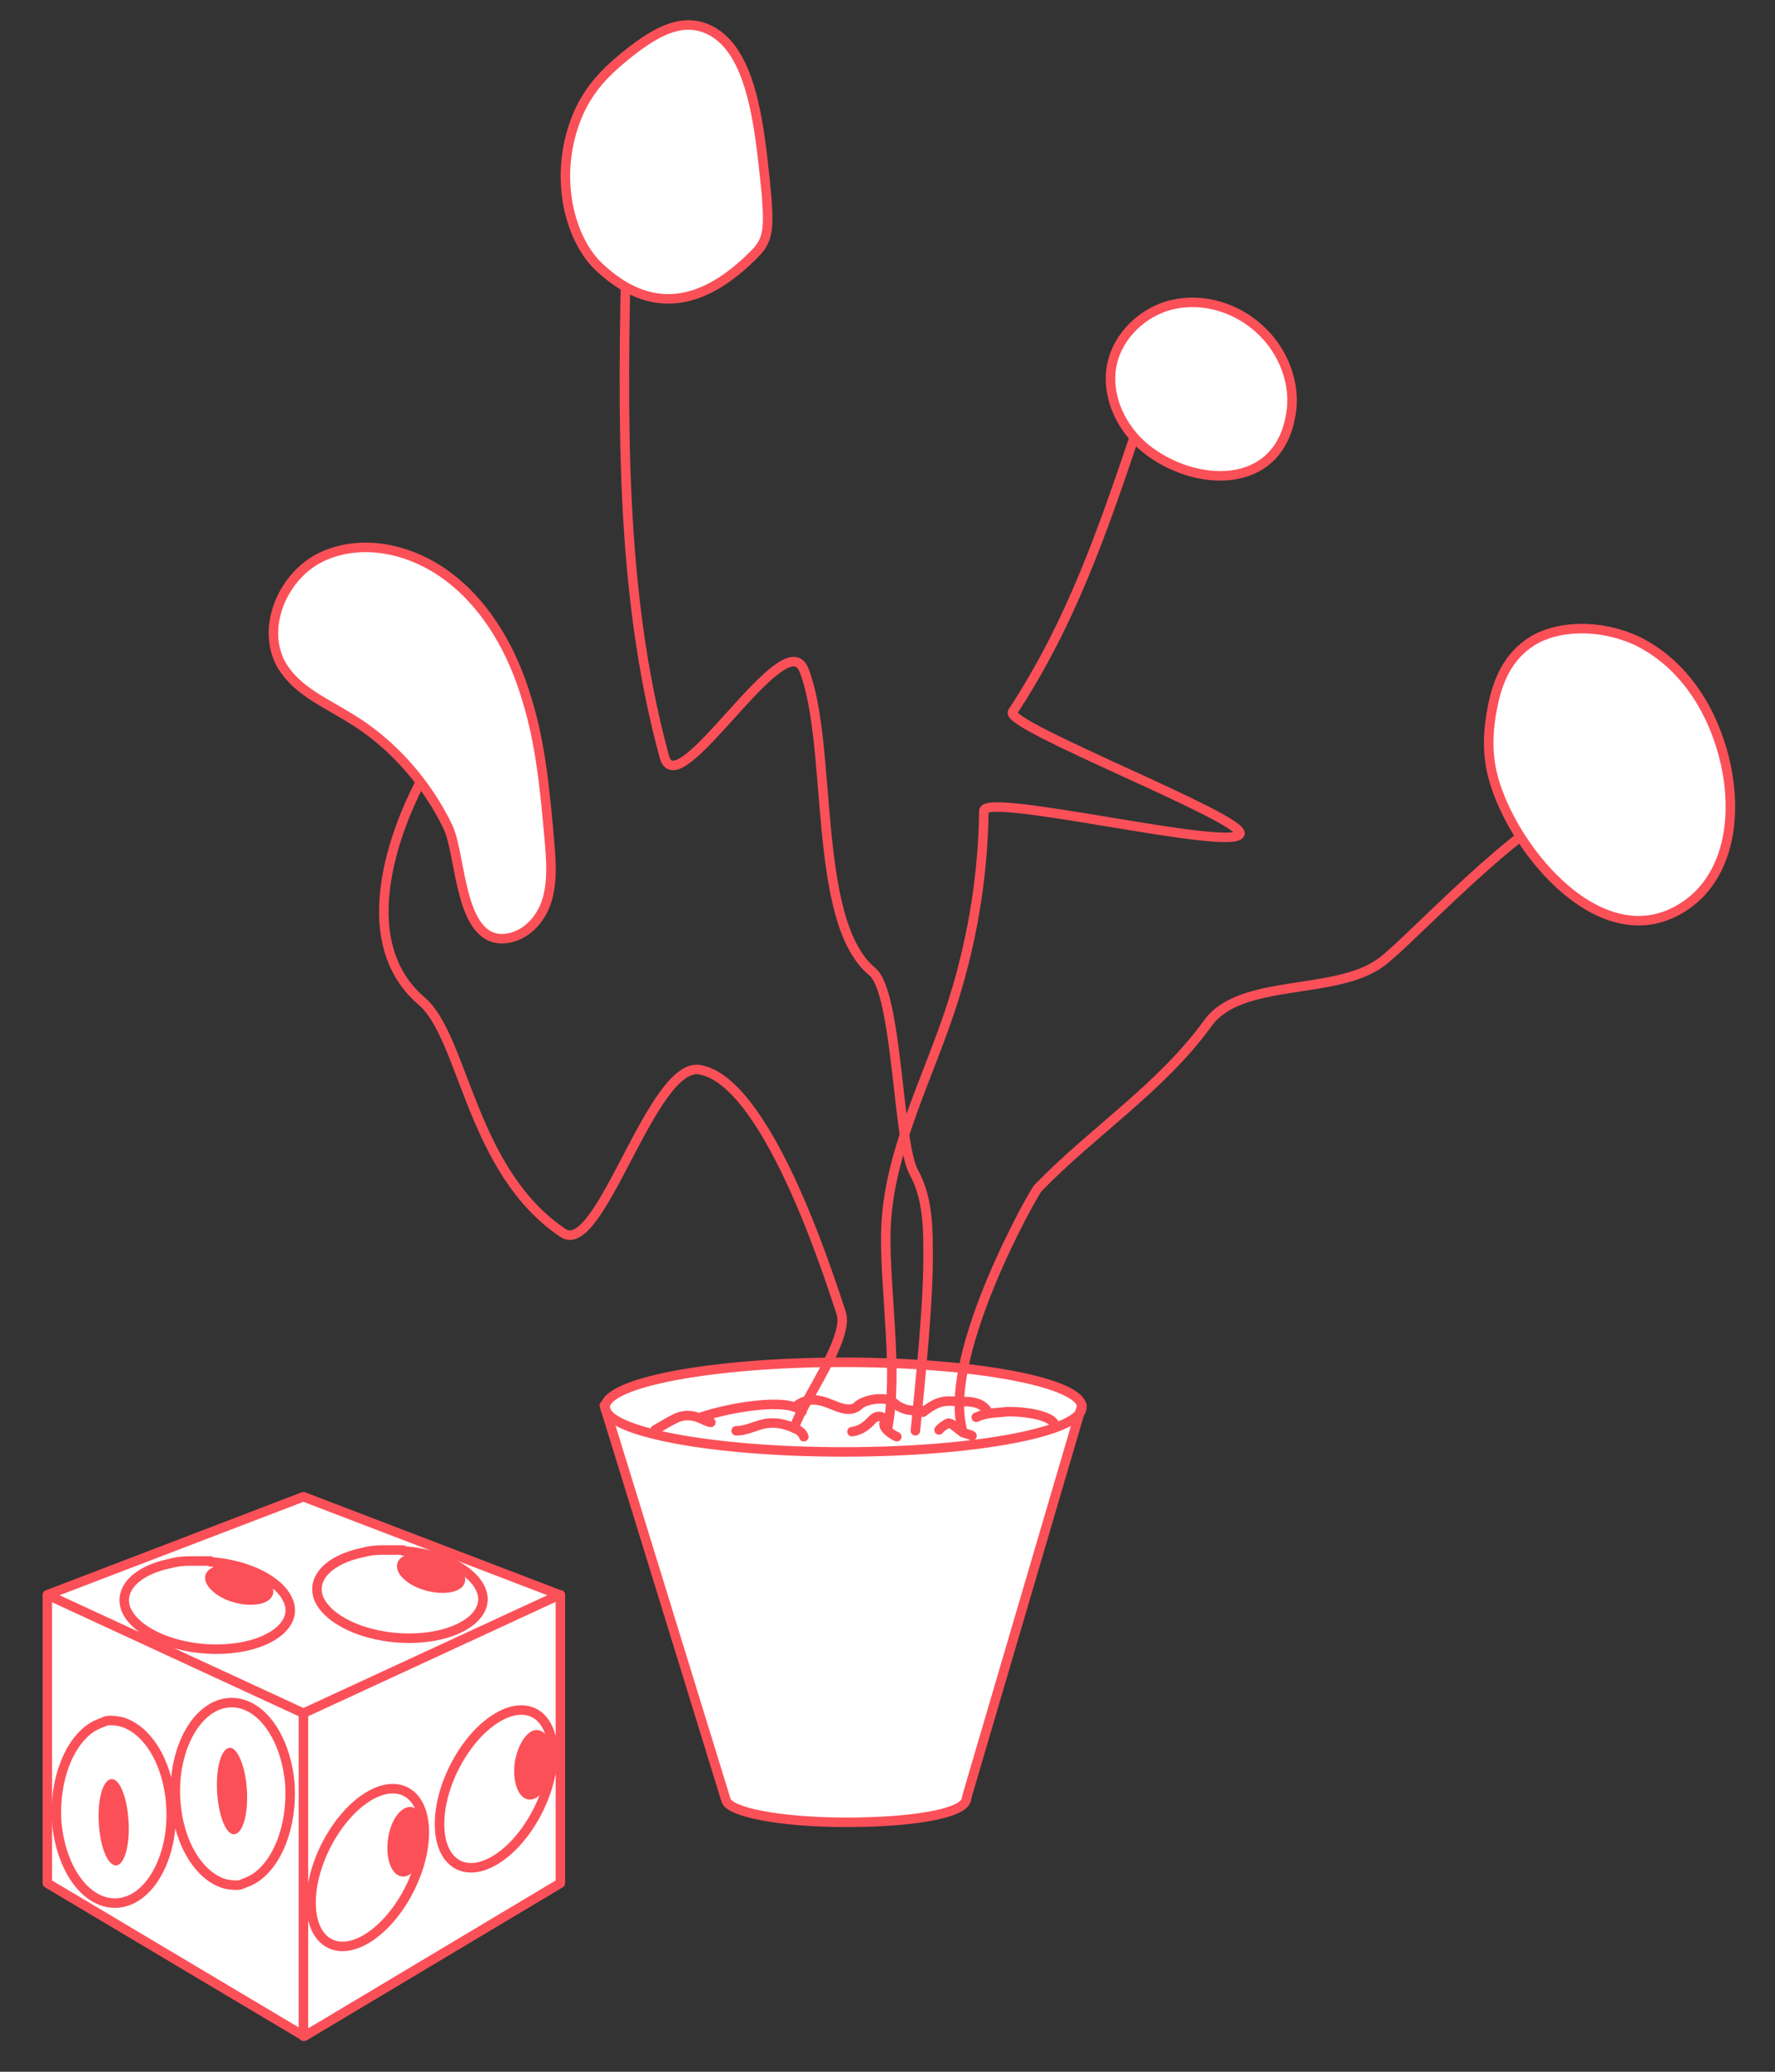
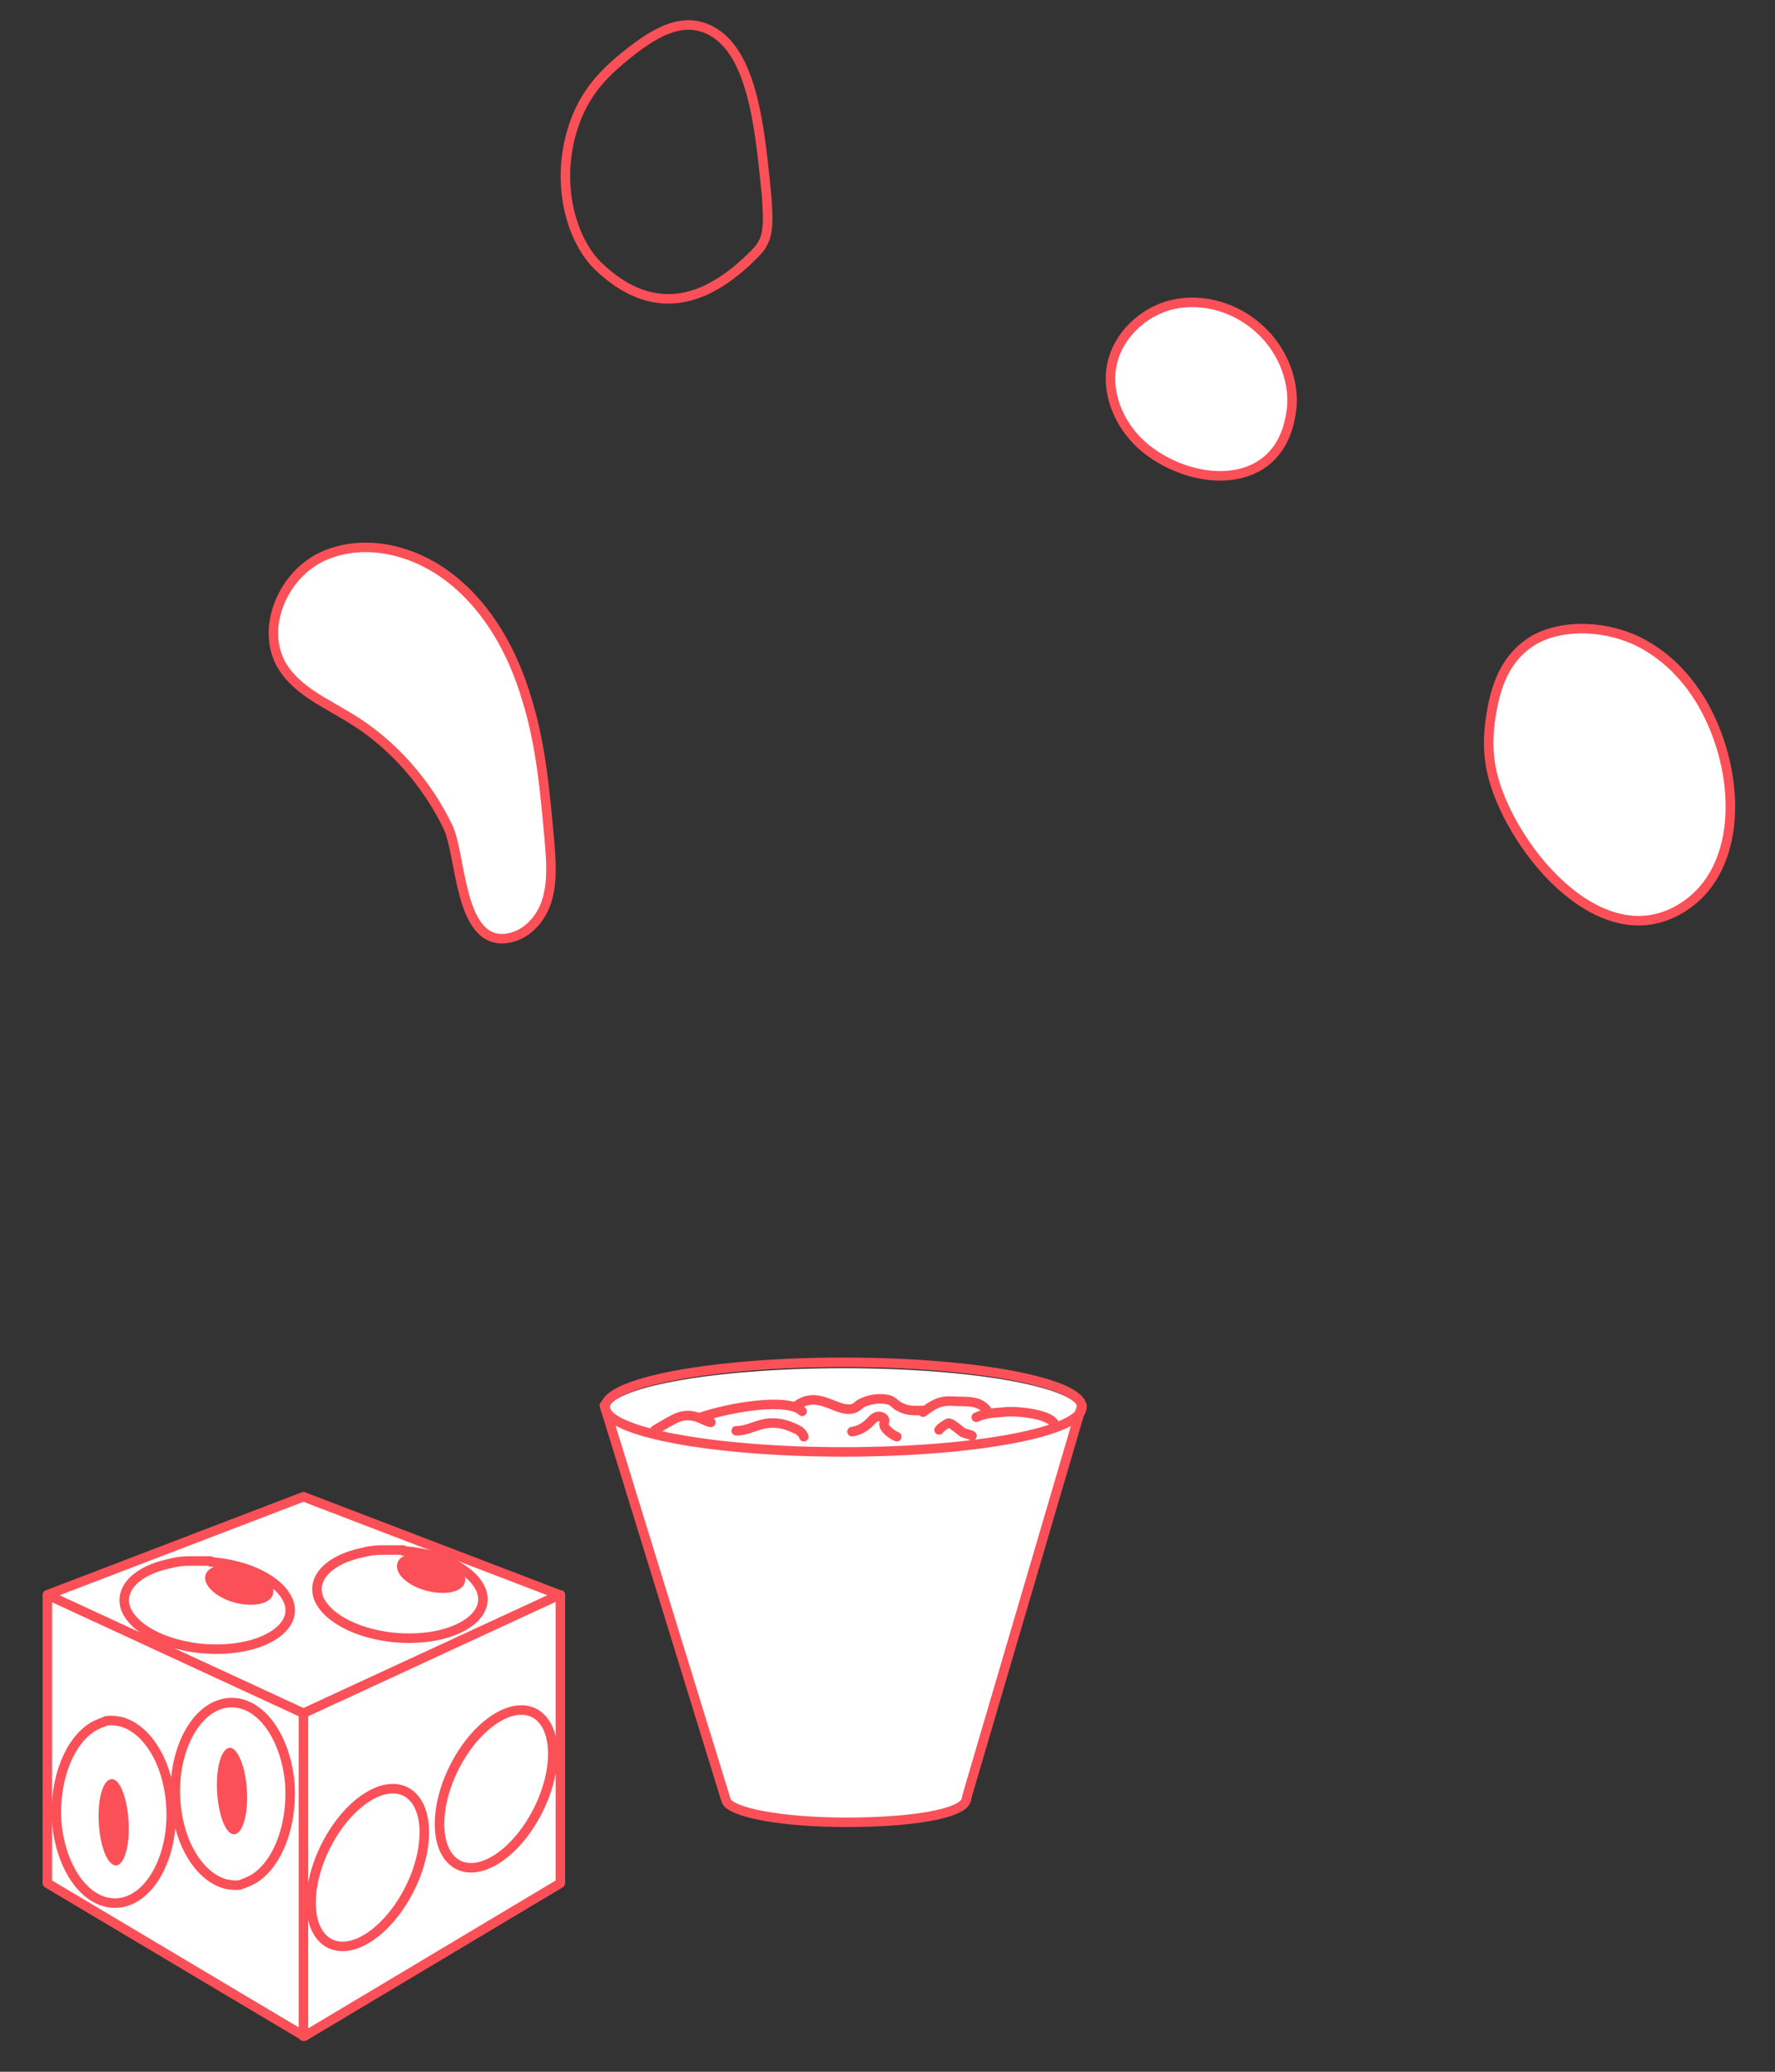
<svg xmlns="http://www.w3.org/2000/svg" version="1.1" id="Ebene_1" x="0px" y="0px" viewBox="0 0 210 245" style="enable-background:new 0 0 210 245;" xml:space="preserve">
  <rect x="0" y="0" width="210" height="245" fill="#333333" stroke="none" />
  <style type="text/css"> .st0{fill:#FFFFFF;} .st1{fill:none;stroke:#FB5058;stroke-width:1.125;stroke-linecap:round;stroke-linejoin:round;stroke-miterlimit:10;} .st2{fill:#FB5058;} </style>
  <g>
    <g>
      <polygon class="st0" points="5.3,188.8 5.3,222.9 35.9,241 66.6,222.6 66.6,189.6 66.6,188.8 35.9,176.7 " />
      <g>
        <path class="st1" d="M43.5,229.2c-3.7,2.3-6.7,0.4-6.7-4.2c0-4.6,3-10.2,6.7-12.5s6.7-0.4,6.7,4.2S47.2,226.9,43.5,229.2z M58.7,219.9c-3.7,2.3-6.7,0.4-6.7-4.2c0-4.6,3-10.2,6.7-12.5s6.7-0.4,6.7,4.2S62.4,217.6,58.7,219.9z M66.3,222.7L36,240.8 L5.6,222.7 M66.3,188.6v34 M35.9,202.6v38.2 M5.6,188.6v34 M35.9,202.6l-30.3-14L35.9,177l30.3,11.6L35.9,202.6z" />
-         <path class="st2" d="M63.7,204.6c1.2,0.2,1.9,2.1,1.6,4.4c-0.3,2.3-1.6,4-2.8,3.8s-1.9-2.1-1.6-4.4 C61.3,206.1,62.5,204.4,63.7,204.6" />
-         <path class="st2" d="M48.7,213.7c1.2,0.2,1.9,2.1,1.6,4.4c-0.3,2.3-1.6,4-2.8,3.8s-1.9-2.1-1.6-4.4 C46.2,215.2,47.5,213.5,48.7,213.7" />
        <path class="st1" d="M20.1,184.9c0.7-0.2,1.5-0.3,2.3-0.3s1.7,0,2.5,0 M20.1,184.9c-3.9,0.8-6.1,3-5.2,5.4 c1.2,2.9,6.4,5,11.7,4.7s8.7-2.9,7.5-5.7c-1-2.4-4.8-4.3-9.2-4.6 M42.9,183.6c0.7-0.2,1.5-0.3,2.3-0.3s1.7,0,2.5,0 M42.9,183.6 c-3.9,0.8-6.1,3-5.2,5.4c1.2,2.9,6.4,5,11.7,4.7s8.7-2.9,7.5-5.7c-1-2.4-4.8-4.3-9.2-4.6" />
        <path class="st2" d="M47,184.9c0.3-1.2,2.4-1.6,4.6-1c2.2,0.6,3.7,2,3.4,3.2s-2.4,1.6-4.6,1C48.2,187.5,46.7,186.1,47,184.9" />
        <path class="st2" d="M24.3,186.3c0.3-1.2,2.4-1.6,4.6-1s3.7,2,3.4,3.2s-2.4,1.6-4.6,1S24,187.4,24.3,186.3" />
        <path class="st1" d="M11,204.2c-2.8,1.7-4.6,6.2-4.3,11.2c0.5,5.9,3.8,10.2,7.6,9.6c3.7-0.6,6.4-5.9,5.9-11.8 c-0.4-5-2.9-8.8-5.9-9.6c-0.6-0.1-1.1-0.2-1.7-0.1C12.1,203.7,11.5,203.9,11,204.2" />
        <path class="st2" d="M11.7,215.8c-0.2-2.8,0.4-5.2,1.4-5.4s1.9,2,2.1,4.8s-0.4,5.2-1.4,5.4C12.8,220.7,11.9,218.6,11.7,215.8" />
        <path class="st1" d="M30,222.2c2.8-1.7,4.6-6.2,4.3-11.2c-0.5-5.9-3.8-10.2-7.6-9.6c-3.7,0.6-6.4,5.9-5.9,11.8 c0.4,5,2.9,8.8,5.9,9.6c0.6,0.1,1.1,0.2,1.7,0.1C28.9,222.7,29.5,222.5,30,222.2" />
        <path class="st2" d="M29.2,211.5c0.2,2.8-0.4,5.2-1.4,5.4s-1.9-2-2.1-4.8s0.4-5.2,1.4-5.4C28,206.5,29,208.7,29.2,211.5" />
      </g>
    </g>
    <g>
      <path class="st0" d="M99.8,172c-15.5,0-28-2.3-28-5.1s12.6-5.1,28-5.1c15.5,0,28,2.3,28,5.1S115.2,172,99.8,172" />
      <polygon class="st0" points="71.7,166.9 86,213.2 114.2,213.2 127.8,166.9 " />
-       <path class="st0" d="M99.8,171.5c-15.5,0-28.1-2.3-28.1-5.1s12.6-5.1,28.1-5.1s28.1,2.3,28.1,5.1S115.3,171.5,99.8,171.5" />
      <path class="st0" d="M128,166.2l-13.5,45.9l-0.2,0.8c-0.5,1.6-6.4,2.6-14.2,2.6s-13.8-1.2-14.2-2.6l-14.4-46.7" />
      <path class="st1" d="M128,166.2l-13.5,45.9l-0.2,0.8c-0.5,1.6-6.4,2.6-14.2,2.6s-13.8-1.2-14.2-2.6l-14.4-46.7" />
-       <path class="st1" d="M105,168.9c1.3-6.5-0.3-16.2-0.2-22.9c0.1-9.1,4.6-17.6,7.5-26.2c2.6-7.7,4-15.8,4.1-23.9 c0-2.3,29.5,4.9,30.3,2.7c0.6-1.8-27.9-12.8-26.9-14.4c7-10.7,10.6-21.3,14.7-33.4 M94,168.8c0.9-3,6.6-10.6,5.5-13.6 c-0.7-1.9-8.3-27.2-16.7-28.7c-5.7-1-11.8,22.3-16.2,19.3c-10.9-7.3-11.7-23.1-16.7-27.4c-10.1-8.6,0-26.2,0-26.2 M108.3,169.2 c0.6-6.1,1.6-15.5,1.5-21.6c0-3.1-0.2-6.3-1.7-9c-1.9-3.4-1.9-21.2-4.9-23.7C96,109,98.6,88,95.1,79.2 c-2.3-5.7-14.9,16.2-16.5,10.3c-5.4-19.8-4.9-40.7-4.5-61.3 M113.8,168.9c-2.2-9,8.5-27.9,9-28.4c6.5-6.7,14.6-11.9,20.1-19.5 c3.9-5.4,15.1-3.2,20.5-7.2c3.3-2.4,16.6-16.9,22.8-18.6" />
      <path class="st0" d="M176.5,91.3c-0.6-2.7-0.4-5.3,0.1-7.8c0.6-3,1.8-5.9,4.7-7.7c2.9-1.8,7.9-2.1,12.4,0c3.9,1.9,6.5,5.1,8.1,8.1 c4.3,8.1,4.4,19.6-3.4,23.8C188.8,112.9,178.4,99.7,176.5,91.3" />
      <path class="st1" d="M176.5,91.3c-0.6-2.7-0.4-5.3,0.1-7.8c0.6-3,1.8-5.9,4.7-7.7c2.9-1.8,7.9-2.1,12.4,0c3.9,1.9,6.5,5.1,8.1,8.1 c4.3,8.1,4.4,19.6-3.4,23.8C188.8,112.9,178.4,99.7,176.5,91.3z" />
      <path class="st1" d="M111.1,169.1c0.1-0.2,0.8-0.7,1.1-0.8c0.3,0,0.5,0.2,0.8,0.4s0.6,0.5,0.9,0.7c0.2,0.1,1.1,0.3,1.1,0.4 M100.8,169.3c0.8-0.1,1.5-0.5,2.1-1.1c0.3-0.3,0.6-0.7,1.1-0.7c0.2,0,0.5,0.1,0.6,0.3c0.2,0.3-0.1,0.4,0,0.7c0,0.5,1,1.2,1.5,1.4 M87.1,169.2c1.4,0,2.5-0.8,3.9-0.9c1.1-0.1,2.2,0.2,3.2,0.7c0.3,0.1,0.8,0.5,0.9,0.9 M84.1,168.2c-0.7,0-2.2-1.5-4.3-0.4 c-0.8,0.4-1.6,0.9-2.3,1.3 M94.9,166.9c-1.7-1.7-8.8-0.4-12,0.7 M101.6,166.2c-2,1.7-4.4-2.1-7.3,0 M109.3,166.8 c-1,0-1.9,0.1-2.8-0.4c-0.5-0.2-0.7-0.6-1.2-0.8c-1.1-0.4-3-0.1-3.9,0.7 M116.9,167c-0.9-1.5-2.5-1.2-4.2-1.3 c-1.5-0.1-2.3,0.4-3.5,1.3 M124.7,168.3c-0.8-1.2-4.9-1.5-6.1-1.3c-1.1,0.1-2,0.1-3.1,0.6 M71.6,166.4c0,2.9,12.6,5.3,28.2,5.3 s28.2-2.4,28.2-5.3c0-2.9-12.6-5.3-28.2-5.3C84.2,161.1,71.6,163.5,71.6,166.4z" />
      <path class="st0" d="M41.4,84.9c-2.9-1.8-6.2-3.2-8-6.1c-2.7-4.5,0.1-11,5-13.1s10.7-0.6,14.9,2.7c4.5,3.5,7.4,8.8,9,14.2 C64,88,64.5,93.8,65,99.4c0.2,2.4,0.4,4.8-0.3,7.1c-0.7,2.3-2.6,4.3-5,4.5c-5.4,0.4-5.1-9.8-6.7-13.2 C50.5,92.6,46.4,87.9,41.4,84.9" />
      <path class="st1" d="M41.4,84.9c-2.9-1.8-6.2-3.2-8-6.1c-2.7-4.5,0.1-11,5-13.1s10.7-0.6,14.9,2.7c4.5,3.5,7.4,8.8,9,14.2 C64,88,64.5,93.8,65,99.4c0.2,2.4,0.4,4.8-0.3,7.1c-0.7,2.3-2.6,4.3-5,4.5c-5.4,0.4-5.1-9.8-6.7-13.2 C50.5,92.6,46.4,87.9,41.4,84.9z" />
-       <path class="st0" d="M70.8,31.5c-2.1-2-3.8-5.8-3.9-10.2c-0.1-3.6,0.9-7,2.3-9.4C70.6,9.5,72.3,8,74,6.6c2.1-1.7,4.4-3.3,6.7-3.6 c2.3-0.3,4.8,0.8,6.5,3.8c2.3,4,2.9,10.4,3.5,16.4c0.1,1.7,0.3,3.6-0.2,5c-0.3,0.8-0.7,1.3-1.2,1.8C83.2,36.2,77,37.4,70.8,31.5" />
      <path class="st1" d="M70.8,31.5c-2.1-2-3.8-5.8-3.9-10.2c-0.1-3.6,0.9-7,2.3-9.4C70.6,9.5,72.3,8,74,6.6c2.1-1.7,4.4-3.3,6.7-3.6 c2.3-0.3,4.8,0.8,6.5,3.8c2.3,4,2.9,10.4,3.5,16.4c0.1,1.7,0.3,3.6-0.2,5c-0.3,0.8-0.7,1.3-1.2,1.8C83.2,36.2,77,37.4,70.8,31.5z" />
      <path class="st0" d="M135.5,53c-2.8-2.3-4.6-6-4-9.6s3.7-6.6,7.3-7.4c3.6-0.8,7.5,0.4,10.2,2.9c2.8,2.5,4.4,6.5,3.7,10.2 C151.2,58.1,141.3,57.7,135.5,53" />
      <path class="st1" d="M135.5,53c-2.8-2.3-4.6-6-4-9.6s3.7-6.6,7.3-7.4c3.6-0.8,7.5,0.4,10.2,2.9c2.8,2.5,4.4,6.5,3.7,10.2 C151.2,58.1,141.3,57.7,135.5,53z" />
    </g>
  </g>
</svg>